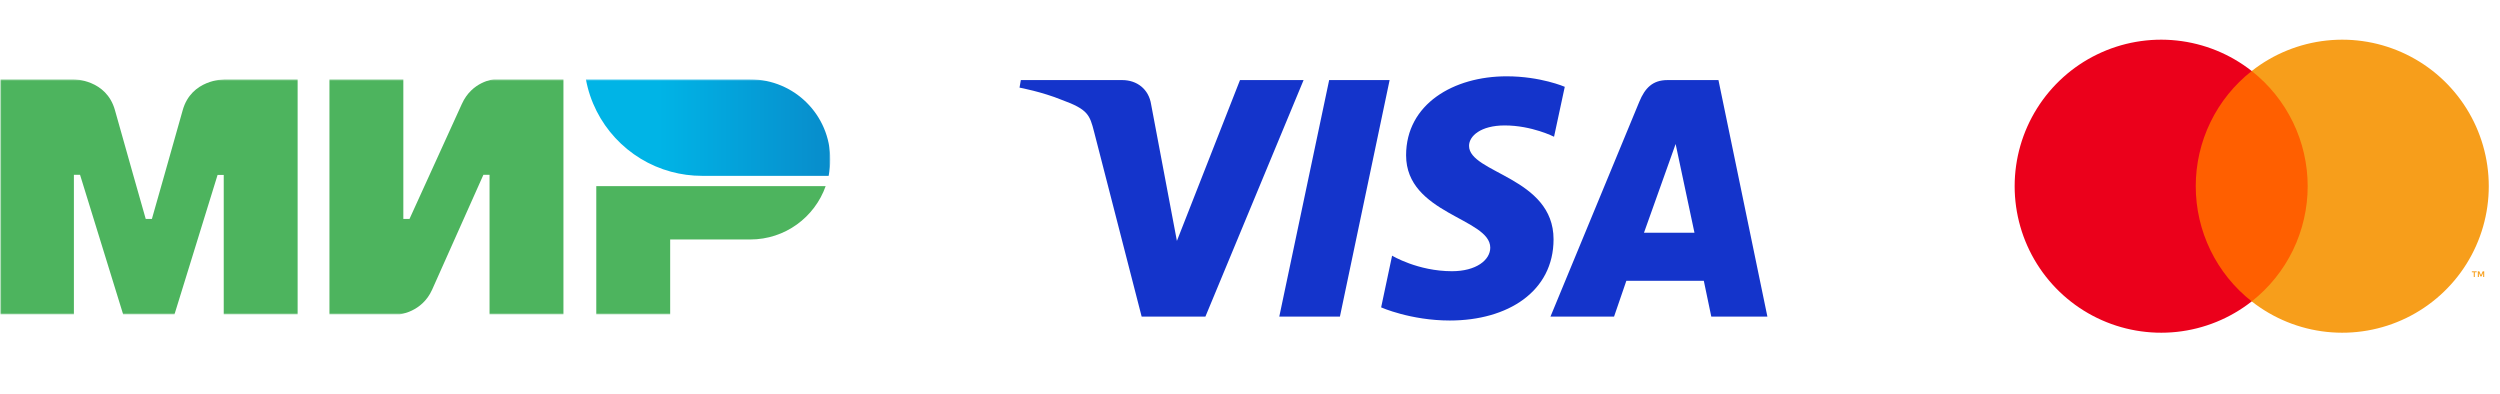
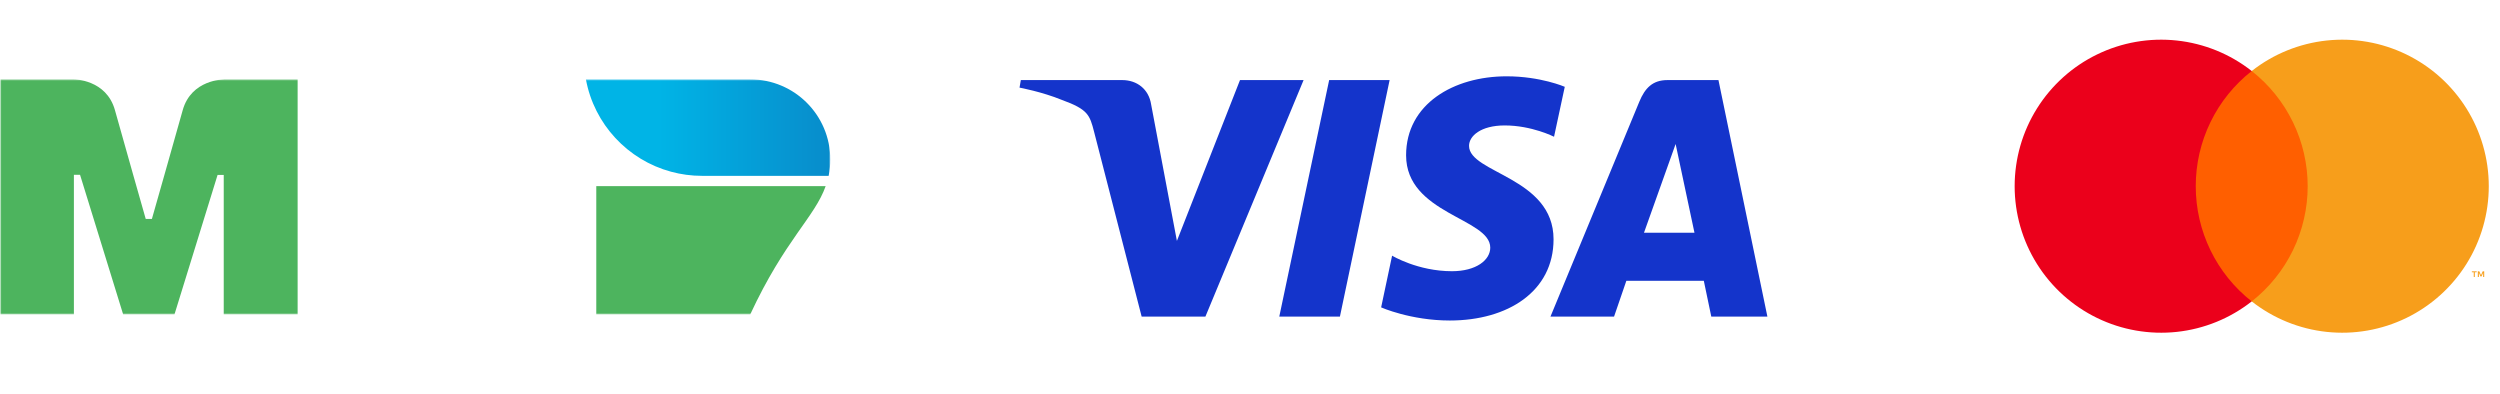
<svg xmlns="http://www.w3.org/2000/svg" width="819" height="129" viewBox="0 0 819 129" fill="none">
  <g clip-path="url(#clip0_235_1154)">
    <mask id="mask0_235_1154" style="mask-type:luminance" maskUnits="userSpaceOnUse" x="0" y="0" width="819" height="129">
      <path d="M819 0H0V129H819V0Z" fill="white" />
    </mask>
    <g mask="url(#mask0_235_1154)">
      <mask id="mask1_235_1154" style="mask-type:luminance" maskUnits="userSpaceOnUse" x="0" y="26" width="272" height="77">
        <path d="M272 26H0V103H272V26Z" fill="white" />
      </mask>
      <g mask="url(#mask1_235_1154)">
        <path fill-rule="evenodd" clip-rule="evenodd" d="M73.295 26V26.034C73.262 26.034 62.671 26 59.847 36.121C57.258 45.401 49.962 71.023 49.76 71.729H47.743C47.743 71.729 40.279 45.536 37.656 36.087C34.832 25.966 24.208 26 24.208 26H0V103H24.208V57.271H25.216H26.225L40.346 103H57.157L71.278 57.304H73.295V103H97.503V26H73.295Z" fill="#4DB45E" />
-         <path fill-rule="evenodd" clip-rule="evenodd" d="M161.721 26C161.721 26 154.626 26.639 151.298 34.07L134.151 71.729H132.133V26H107.926V103H130.789C130.789 103 138.219 102.328 141.548 94.93L158.358 57.271H160.376V103H184.583V26H161.721Z" fill="#4DB45E" />
-         <path fill-rule="evenodd" clip-rule="evenodd" d="M195.342 60.97V103H219.55V78.454H245.775C257.206 78.454 266.889 71.158 270.487 60.97H195.342Z" fill="#4DB45E" />
+         <path fill-rule="evenodd" clip-rule="evenodd" d="M195.342 60.97V103H219.55H245.775C257.206 78.454 266.889 71.158 270.487 60.97H195.342Z" fill="#4DB45E" />
        <path fill-rule="evenodd" clip-rule="evenodd" d="M245.775 26H191.947C194.637 40.66 205.631 52.429 219.853 56.262C223.081 57.136 226.476 57.607 229.973 57.607H271.462C271.832 55.858 272 54.076 272 52.227C272 37.735 260.266 26 245.775 26Z" fill="url(#paint0_linear_235_1154)" />
      </g>
      <path d="M758.663 23.263H716.663V98.738H758.663V23.263Z" fill="#FF5F00" />
      <path d="M719.329 61C719.323 53.731 720.97 46.556 724.146 40.018C727.322 33.48 731.944 27.75 737.663 23.262C730.582 17.697 722.077 14.235 713.122 13.274C704.167 12.313 695.122 13.891 687.021 17.827C678.921 21.763 672.091 27.899 667.312 35.534C662.534 43.169 660 51.993 660 61C660 70.007 662.534 78.831 667.312 86.466C672.091 94.1 678.921 100.236 687.021 104.173C695.122 108.109 704.167 109.687 713.122 108.726C722.077 107.765 730.582 104.303 737.663 98.737C731.945 94.25 727.322 88.52 724.146 81.982C720.97 75.444 719.323 68.269 719.329 61Z" fill="#EB001B" />
      <path d="M815.323 61C815.323 70.006 812.789 78.831 808.011 86.466C803.233 94.1 796.403 100.236 788.303 104.173C780.202 108.109 771.157 109.687 762.202 108.726C753.247 107.765 744.743 104.303 737.663 98.737C743.376 94.245 747.994 88.514 751.17 81.977C754.346 75.44 755.996 68.268 755.996 61C755.996 53.732 754.346 46.559 751.17 40.022C747.994 33.485 743.376 27.755 737.663 23.262C744.743 17.697 753.247 14.235 762.202 13.274C771.157 12.313 780.202 13.891 788.303 17.827C796.403 21.764 803.233 27.9 808.011 35.534C812.789 43.169 815.323 51.993 815.323 61Z" fill="#F79E1B" />
      <path d="M810.743 90.744V89.199H811.366V88.884H809.779V89.199H810.403V90.744H810.743ZM813.824 90.744V88.881H813.337L812.778 90.162L812.218 88.881H811.732V90.744H812.075V89.339L812.6 90.55H812.956L813.481 89.335V90.744H813.824Z" fill="#F79E1B" />
      <path d="M493.579 25C476.183 25 460.637 34.088 460.637 50.874C460.637 70.127 488.208 71.457 488.208 81.13C488.208 85.203 483.578 88.849 475.666 88.849C464.441 88.849 456.051 83.755 456.051 83.755L452.461 100.697C452.461 100.697 462.126 105 474.957 105C493.976 105 508.943 95.467 508.943 78.392C508.943 58.046 481.258 56.756 481.258 47.78C481.258 44.589 485.059 41.094 492.946 41.094C501.846 41.094 509.105 44.799 509.105 44.799L512.619 28.438C512.619 28.438 504.718 25 493.576 25H493.579ZM334.422 26.236L334 28.705C334 28.705 341.318 30.054 347.91 32.748C356.398 35.835 357.002 37.634 358.431 43.215L374.007 103.725H394.887L427.053 26.236H406.222L385.553 78.921L377.119 34.261C376.346 29.15 372.427 26.233 367.633 26.233H334.424L334.422 26.236ZM435.431 26.236L419.09 103.725H438.955L455.237 26.236H435.431ZM546.223 26.236C541.433 26.236 538.895 28.821 537.034 33.336L507.93 103.725H528.762L532.791 91.993H558.169L560.619 103.725H579L562.966 26.236H546.223ZM548.933 47.172L555.108 76.249H538.566L548.935 47.172H548.933Z" fill="#1434CB" />
    </g>
  </g>
  <defs>
    <linearGradient id="paint0_linear_235_1154" x1="191.953" y1="41.803" x2="272" y2="41.803" gradientUnits="userSpaceOnUse">
      <stop offset="0.3" stop-color="#00B4E6" />
      <stop offset="1" stop-color="#088CCB" />
    </linearGradient>
    <clipPath id="clip0_235_1154">
      <rect width="819" height="129" fill="white" />
    </clipPath>
  </defs>
</svg>